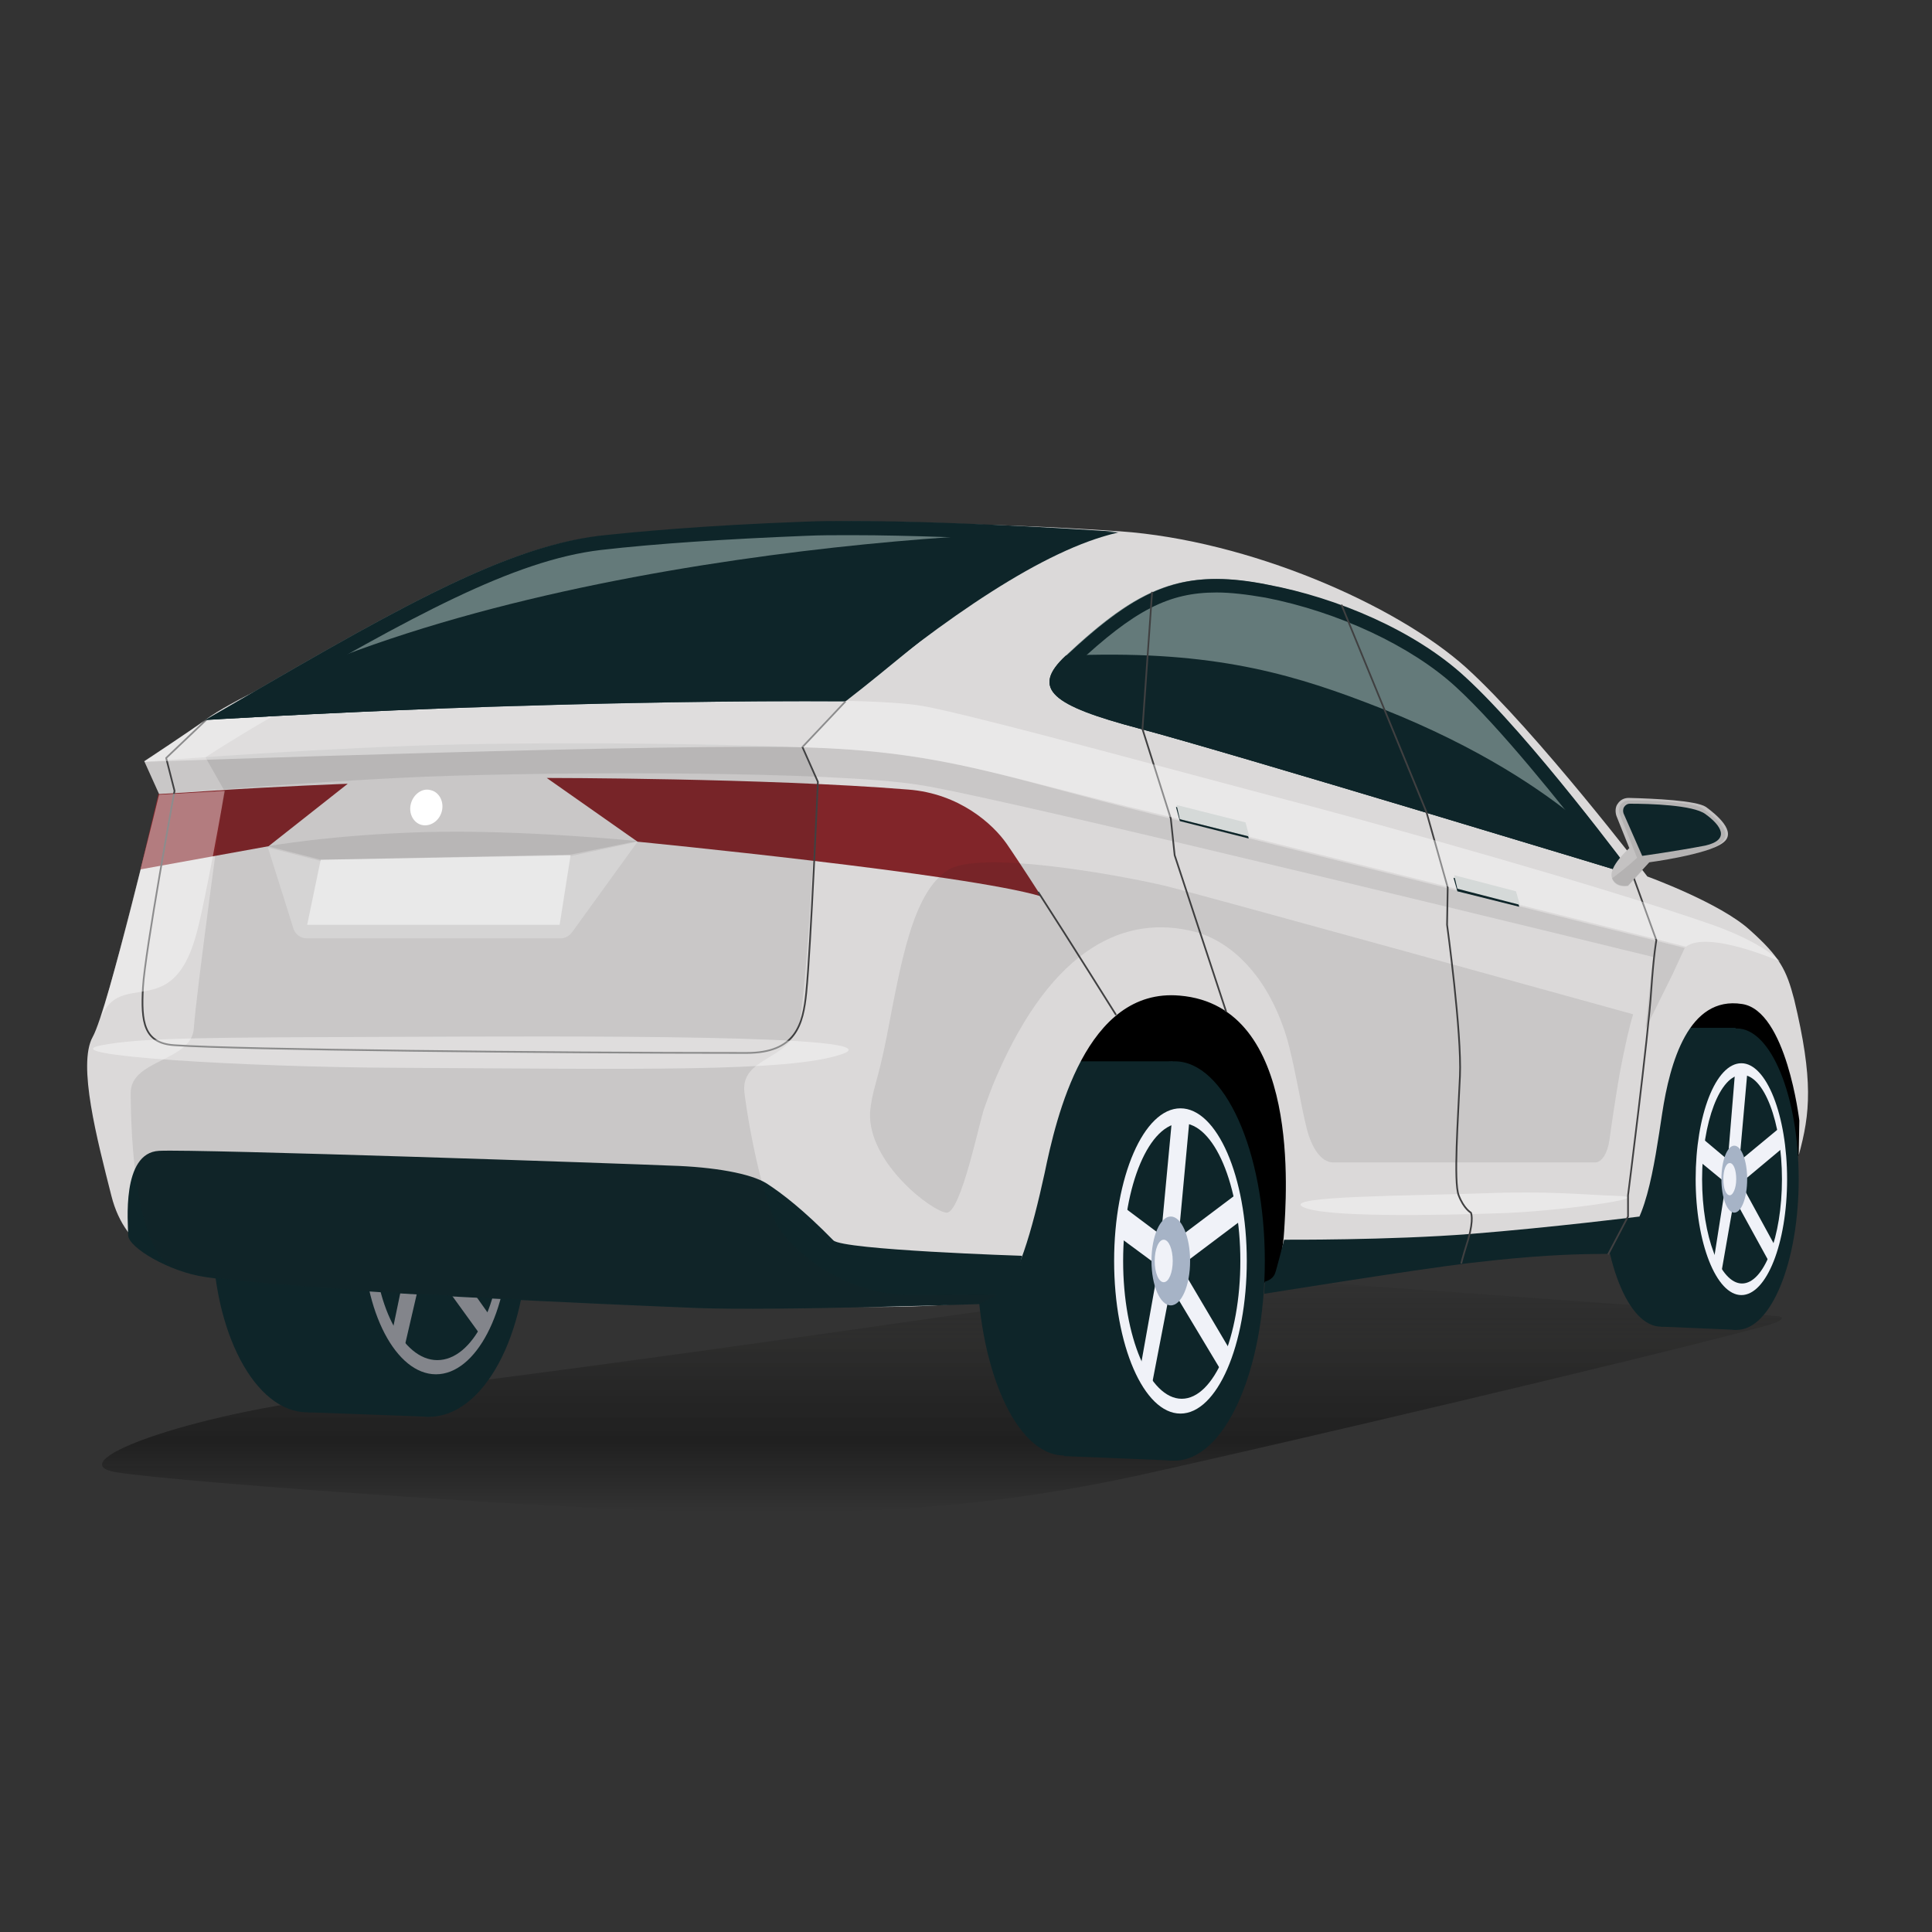
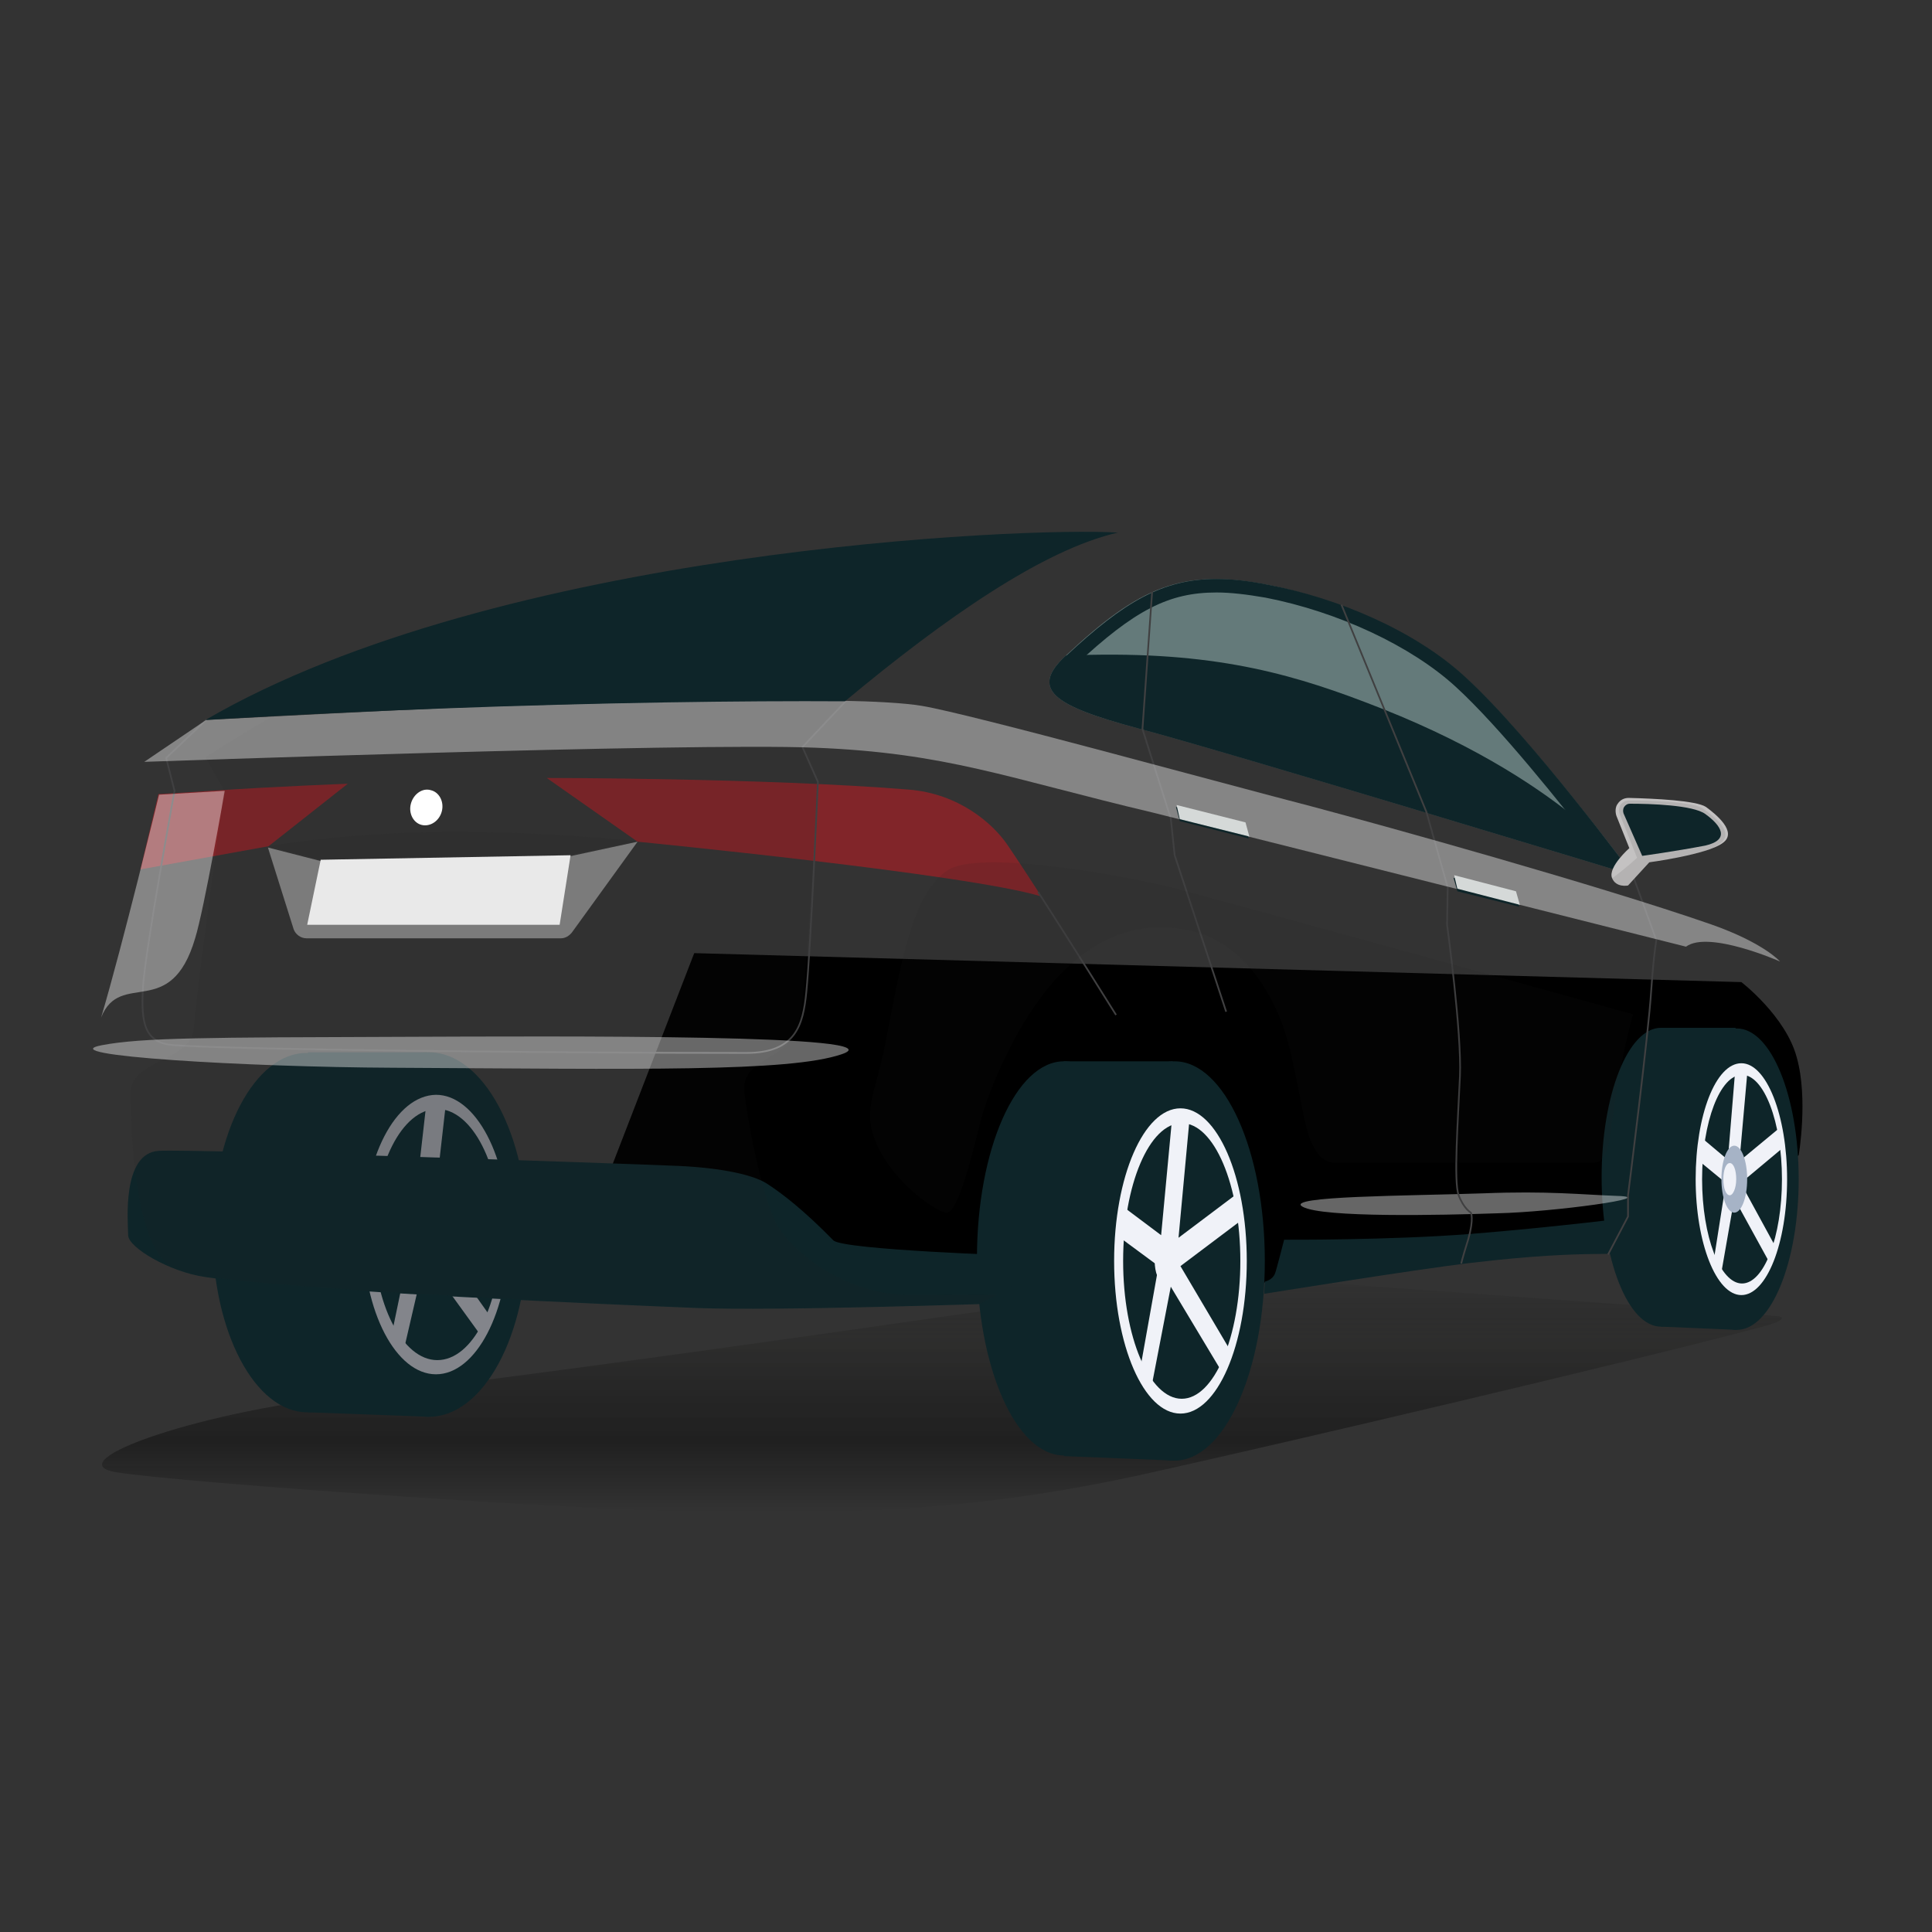
<svg xmlns="http://www.w3.org/2000/svg" version="1.1" id="Calque_1" x="0px" y="0px" viewBox="0 0 300 300" style="enable-background:new 0 0 300 300;" xml:space="preserve">
  <rect x="0" y="0" width="300" height="300" fill="#333333" stroke="none" />
  <style type="text/css">
	.st0{opacity:0.5;fill:url(#SVGID_1_);enable-background:new    ;}
	.st1{fill:#0E2529;}
	.st2{fill:#F0F2F8;}
	.st3{fill:#A6B3C6;}
	.st4{fill:#83858B;}
	.st5{fill:#DBD9D9;}
	.st6{fill:#647A7A;}
	.st7{opacity:0.1;fill:#231F20;enable-background:new    ;}
	.st8{fill:#812529;}
	.st9{fill:#FFFFFF;}
	.st10{opacity:0.4;fill:#FFFFFF;enable-background:new    ;}
	.st11{fill:none;stroke:#404041;stroke-width:0.266;stroke-linejoin:round;stroke-miterlimit:10;}
	.st12{fill-rule:evenodd;clip-rule:evenodd;fill:#0E2529;}
	.st13{fill-rule:evenodd;clip-rule:evenodd;fill:#D5D9D8;}
	.st14{fill:#C4C2C2;}
</style>
  <linearGradient id="SVGID_1_" gradientUnits="userSpaceOnUse" x1="146.259" y1="-476.955" x2="146.259" y2="-440.108" gradientTransform="matrix(1 0 0 -1 0 -242.11)">
    <stop offset="3.345268e-04" style="stop-color:#000000;stop-opacity:0" />
    <stop offset="0.302" style="stop-color:#030303;stop-opacity:0.793" />
    <stop offset="0.526" style="stop-color:#0C0C0C;stop-opacity:0.64" />
    <stop offset="0.724" style="stop-color:#1C1C1A;stop-opacity:0.504" />
    <stop offset="0.73" style="stop-color:#1D1D1B;stop-opacity:0.5" />
    <stop offset="1" style="stop-color:#000000;stop-opacity:0" />
  </linearGradient>
  <path class="st0" d="M276.2,204.4c0.6,0.1,1.3,0.6-2.5,1.6c-20.2,5.4-74.4,18.1-95.1,22.7c-25.1,5.6-43.2,6.2-63.9,6.2  c-20.8,0-87.2-4.7-96.7-6.3c-9.4-1.6,13.5-9.8,38.3-12.1s134-18.4,134-18.4S272.9,204,276.2,204.4z" />
  <g>
    <path d="M279.3,179.4L254,191.6l-56.5,7.5l-42.6,2.1l-66.4-3.3l19.3-49.9l162.6,4.5c0,0,6.9,5.3,8.6,11.7   C280.8,170.6,279.3,179.4,279.3,179.4z" />
    <g>
      <ellipse class="st1" cx="165.2" cy="195.4" rx="13.5" ry="30.6" />
      <polygon class="st1" points="165.2,164.8 182.1,164.8 182.4,226.8 165.2,226.1   " />
      <ellipse class="st1" cx="182.4" cy="195.8" rx="14" ry="31" />
      <ellipse class="st2" cx="183.3" cy="195.8" rx="10.3" ry="23.7" />
      <ellipse class="st1" cx="183.5" cy="195.8" rx="9.1" ry="21.4" />
      <polygon class="st2" points="184.8,172.8 183,192.2 192.3,185.2 193,189.3 183.3,196.6 191.1,209.8 189.9,213.3 181.8,199.8     178.6,216.4 176.9,213.4 179.9,196.6 173.4,191.8 173.9,187 180.3,191.8 182.1,172.6   " />
-       <ellipse class="st3" cx="181.8" cy="195.8" rx="3" ry="6.9" />
      <path class="st2" d="M179.3,195.8c0,1.8,0.6,3.3,1.4,3.3s1.4-1.5,1.4-3.3s-0.6-3.3-1.4-3.3S179.3,194,179.3,195.8z" />
    </g>
    <g>
      <path class="st1" d="M248.7,182.8c0,12.8,4.1,23.2,9.2,23.2c5.1,0,9.2-10.4,9.2-23.2s-4.1-23.2-9.2-23.2    C252.8,159.6,248.7,170,248.7,182.8z" />
      <polygon class="st1" points="257.9,159.6 269.5,159.6 269.7,206.5 257.9,206   " />
      <path class="st1" d="M260.1,183.1c0,12.9,4.3,23.4,9.6,23.4c5.3,0,9.6-10.5,9.6-23.4s-4.3-23.4-9.6-23.4    C264.4,159.6,260.1,170.1,260.1,183.1z" />
      <path class="st2" d="M263.3,183.1c0,9.9,3.2,18,7.1,18s7.1-8,7.1-18c0-9.9-3.2-18-7.1-18C266.4,165.1,263.3,173.2,263.3,183.1z" />
      <path class="st1" d="M264.3,183.1c0,8.9,2.8,16.2,6.2,16.2c3.4,0,6.2-7.2,6.2-16.2c0-8.9-2.8-16.2-6.2-16.2    C267.1,166.9,264.3,174.2,264.3,183.1z" />
      <polygon class="st2" points="271.4,165.7 270.1,180.3 276.5,175 277,178.1 270.3,183.7 275.7,193.6 274.9,196.3 269.3,186.1     267.1,198.7 266,196.4 268,183.7 263.5,180 263.9,176.4 268.3,180.1 269.5,165.5   " />
      <path class="st3" d="M267.3,183.1c0,2.9,0.9,5.2,2,5.2s2-2.3,2-5.2s-0.9-5.2-2-5.2C268.2,177.9,267.3,180.2,267.3,183.1z" />
      <path class="st2" d="M267.6,183.1c0,1.4,0.4,2.5,1,2.5c0.5,0,1-1.1,1-2.5s-0.4-2.5-1-2.5S267.6,181.7,267.6,183.1z" />
    </g>
    <g>
      <path class="st1" d="M33,191.4c0,15.4,6.6,27.9,14.7,27.9s14.7-12.5,14.7-27.9s-6.6-27.9-14.7-27.9C39.6,163.4,33,175.9,33,191.4z    " />
      <polygon class="st1" points="47.8,163.4 66.3,163.4 66.7,220 47.8,219.3   " />
      <path class="st1" d="M51.3,191.7c0,15.6,6.9,28.3,15.3,28.3c8.5,0,15.3-12.7,15.3-28.3s-6.9-28.3-15.3-28.3S51.3,176.1,51.3,191.7    z" />
      <path class="st4" d="M56.4,191.7c0,12,5.1,21.7,11.3,21.7c6.2,0,11.3-9.7,11.3-21.7S73.9,170,67.7,170    C61.4,170.1,56.4,179.8,56.4,191.7z" />
      <path class="st1" d="M58,191.7c0,10.8,4.5,19.5,9.9,19.5c5.5,0,9.9-8.7,9.9-19.5s-4.5-19.5-9.9-19.5C62.4,172.2,58,181,58,191.7z" />
      <polygon class="st4" points="69.3,170.8 67.3,188.4 77.5,182 78.3,185.7 67.7,192.5 76.2,204.5 74.9,207.7 66,195.4 62.5,210.5     60.7,207.8 63.9,192.4 56.8,188.1 57.4,183.6 64.3,188.1 66.3,170.5   " />
      <path class="st3" d="M62.7,191.7c0,3.5,1.5,6.3,3.3,6.3s3.3-2.8,3.3-6.3s-1.5-6.3-3.3-6.3C64.2,185.5,62.7,188.3,62.7,191.7z" />
      <path class="st2" d="M63.2,191.7c0,1.7,0.7,3,1.6,3s1.6-1.3,1.6-3s-0.7-3-1.6-3S63.2,190.1,63.2,191.7z" />
    </g>
-     <path class="st5" d="M279.3,179.4l0.1-5.4c0,0-2-17.1-8.9-18.1c-8.3-1.3-11.2,9.1-12.4,17c-1.2,7.9-2.7,19-7,19.7   c-9.2,1.4-19.7,2.8-29.3,3.7s-24.3,2.8-24.3,2.8s1.6-2.7,1.9-7.9c0.3-5.2,2.8-35-16.2-36.6c-14.6-1.3-19.2,18.9-21,27.6   c-1.9,8.7-4.3,17.4-7.2,19s-17,2.1-28.8,1.5c-11.7-0.6-85-3.9-92.4-4.8c-7.4-0.9-14.3-3.5-16.5-12.2S12,165.3,14.4,161   s10.3-37.7,10.3-37.7l-2.3-5.1c0,0,7-4.6,9.6-6.5c7.9-5.8,36.4-16.5,43.5-20.2c14.4-7.4,16.7-8.8,37.1-9.7   c20.4-0.9,40.9-0.7,61.3,0.7c19.9,1.4,42.8,11.3,53.8,21.2c10.9,9.9,28.1,32.4,28.1,32.4s11.3,4.1,15.9,8.3   c4.7,4.2,5.7,6.2,6.9,10.8C281.6,167.7,281.1,172.9,279.3,179.4z" />
    <path class="st6" d="M253.6,135.9c0,0-63.1-19.2-76.8-22.8c-13.3-3.5-16.9-6.1-11.3-11.3c11.4-10.7,18.1-13.6,31.3-11   c10.7,2.1,22.8,7.2,30.6,14.3C237.6,114.4,253.6,135.9,253.6,135.9z" />
    <path class="st1" d="M176.8,113.1c13.6,3.6,76.8,22.8,76.8,22.8s-15.9-21.5-26.1-30.8c-7.8-7.2-19.9-12.3-30.6-14.3   c-2.9-0.6-5.6-0.9-8-0.9c-8.4,0-14.4,3.6-23.3,11.9C159.9,107,163.5,109.5,176.8,113.1z M167,103.3c9.2-8.6,14.5-11.3,21.9-11.3   c2.2,0,4.7,0.3,7.6,0.8c11.3,2.2,22.6,7.5,29.5,13.8s16.5,18.4,21.9,25.3c-16.4-5-59.6-18-70.5-20.9c-4.5-1.2-7.5-2.2-9.5-3.1   c-2.4-1.1-2.7-1.9-2.7-1.9C165.1,105.9,164.9,105.2,167,103.3z" />
    <g>
      <path class="st1" d="M253.6,135.9c0,0-63.1-19.2-76.8-22.8c-13.3-3.5-16.9-6.1-11.3-11.3c21.4-0.9,33.8,2.4,46.4,7.2    C243.1,120.7,253.6,135.9,253.6,135.9z" />
    </g>
-     <path class="st7" d="M259.8,151.1l1.8-3.9c0,0-60.7-15.3-82.7-20.8c-22.6-5.6-32-9.6-52.4-10.3c-19.7-0.8-46.3-0.9-62.3-0.3   c-21.7,0.8-41.9,2.5-41.9,2.5l2.3,5.1c0,0,20.8-1.9,41.5-2.8c20.7-0.8,63.2-0.9,76.8,1.3c13.5,2.1,113.8,26.7,113.8,26.7l-1.2,11.2   L259.8,151.1z" />
    <g>
      <path class="st8" d="M99,130.7l-14.1-9.9c0,0,33.8,0,56.1,1.8c8,0.6,13.2,5.4,15.3,8.4c0.7,1,2.9,4.3,5.4,8.2    C150.2,135.7,99,130.7,99,130.7z" />
      <path class="st8" d="M54,121.7l-12.3,9.7L21.8,135l2.8-11.7c0,0,2.3-0.1,8.1-0.5C43.2,122.1,54,121.7,54,121.7z" />
    </g>
    <polygon class="st9" points="86.9,143.6 47.7,143.6 49.8,133.5 88.6,132.8  " />
    <path class="st10" d="M230.3,185.3c-11.5,0.4-31.2,0.4-28,2.1c3.2,1.7,21.4,1.3,30.2,1c8.8-0.2,25.5-2.5,18.6-2.7   C245.5,185.5,240.4,184.9,230.3,185.3z" />
-     <path class="st6" d="M31.9,111.8c0,0,15.8-1,37.1-1.8c24-0.9,46.3-1.2,62.2-1.1c13.7-10.5,30.4-27,42.5-26.2c0,0-31.1-2.3-48.7-1.6   c-16.3,0.6-26.5,1.6-32.1,2.2C77.5,85.1,59.7,95.6,31.9,111.8z" />
-     <path class="st1" d="M31.9,111.8c0,0,15.8-1,37.1-1.8c19.9-0.7,38.7-1.1,53.7-1.1c3,0,5.9,0,8.6,0C144.7,98.6,161,82.7,173,82.6   c0.3,0,0.5,0,0.8,0c0,0-23.9-1.7-41.6-1.7c-2.5,0-4.9,0-7.1,0.1c-16.3,0.6-26.5,1.6-32.1,2.2C77.5,85.1,59.7,95.6,31.9,111.8z    M69,107.9c-11.6,0.4-21.6,0.9-28.3,1.3c23.1-13.4,39-22.2,52.6-23.8c8.7-1,19.5-1.7,31.9-2.2c2.1-0.1,4.4-0.1,7-0.1   c9.3,0,20.5,0.5,28.9,0.9c-7.2,3.8-14.9,10-22.3,16.2c-2.8,2.3-5.5,4.5-8.2,6.6c-2.5,0-5.1,0-7.9,0   C107.2,106.8,88.1,107.2,69,107.9z" />
    <path class="st10" d="M99,130.7l-10.2,14.1c-0.4,0.5-1,0.9-1.7,0.9H47.6c-0.9,0-1.7-0.6-2-1.4l-4-12.7l8.2,2.1l38.5-0.7L99,130.7z" />
    <path class="st7" d="M49.8,133.5l-8.2-2.1c0,0,10-1.8,24.6-2.2s32.8,1.4,32.8,1.4l-10.4,2.1L49.8,133.5z" />
    <g>
      <path class="st1" d="M155.1,202.4c1.7-2,2.9-4.1,3.6-7.4c0,0-27.8-0.9-29.3-2.4c-4.7-4.8-8-7.3-10.3-8.8    c-2.5-1.6-8.3-2.6-14.9-2.8c-6.7-0.3-73.7-2.6-79.5-2.3c-5.9,0.3-4.8,11.3-4.8,13.1c0,1.9,6.4,5.7,12,6.5    c15.8,2.3,64,4.3,76.2,4.8S155.1,202.4,155.1,202.4z" />
      <path class="st1" d="M254.6,188.9c0,0-13.6,1.7-26.2,2.7c-12.7,1-29,0.9-29,0.9s-1.2,4.7-1.4,5.2c-0.4,1.1-1.6,1.3-1.6,1.3    l-0.1,1.9c0,0,23.6-3.8,32.1-4.8c19.4-2.3,23-0.7,24.2-2C253.9,192.9,254.6,188.9,254.6,188.9z" />
    </g>
    <g>
      <path class="st11" d="M173.3,157.6c0,0-7-11.2-12.1-19.1" />
      <path class="st11" d="M131.3,108.9l-6.7,7.1l2.4,5.4c0,0-1.1,25.7-1.8,32.7c-0.5,5-1.6,9.4-9.3,9.4c-30.9,0-78.7-0.5-88.8-1.2    c-4.8-0.3-5.2-3.6-4.9-9s4.9-30.5,4.9-30.5l-1.3-5.1l6.3-6" />
      <polyline class="st11" points="178.9,91.9 177.4,113.2 181.8,127.1 182.4,132.8 190.4,157.1   " />
      <path class="st11" d="M249.7,194.8l3.1-5.9v-3.3c0,0,3.2-25.2,3.6-31.8c0.4-5.8,0.8-7.8,0.8-7.8l-3.7-10.2" />
      <path class="st11" d="M208.3,93.9l13.2,32.2l3.3,11.7l-0.1,5.8c0,0,2.3,16.8,2,23.5s-1,16.4-0.2,18.5s1.9,2.7,1.9,2.7    s0.5,0.9-0.4,4.1c-1,3.2-1.1,3.8-1.1,3.8" />
    </g>
    <path class="st7" d="M137.7,160.9c2.2-11.4,4-22.3,9.5-25.8c4.8-3.1,25.7,0.6,33.5,2.4c3.6,0.8,72.9,20,72.9,20s-0.7,1.9-2.1,9.2   c-0.5,2.9-1.2,7.4-1.6,10.4c-0.3,2-1.2,3.4-2.2,3.4h-40.8c-1.7-0.1-3.2-2.1-4-5.3c-0.9-3.5-2-10.6-3.2-14.4   c-2.9-9.3-8.5-14.6-14.1-16.1c-10.8-2.8-22.1,2.3-30.8,22.3c-0.8,1.8-1.4,3.5-2,5.2c-0.8,2.3-3.6,16.1-5.8,16.1   c-2.2-0.1-12.2-7.7-11.9-15.5C135.4,169.2,136.3,168.1,137.7,160.9z" />
    <path class="st10" d="M24.7,123.4l10.2-0.6c0,0-3.2,18.4-4.6,22.9c-3.8,12.9-11.6,4.8-14.6,12.3C19,146.9,24.7,123.4,24.7,123.4z" />
    <path class="st7" d="M30.1,159.7c0.3-5.1,4.7-37,4.7-37l-2.9-5.1c0,0,3.9-2.6,10.3-6.3c6.6-0.4,16-0.8,26.8-1.2   c24-0.9,46.3-1.2,62.2-1.1c-3.3,3.1-6.7,7.1-6.7,7.1l2.4,5.4c0,0-1.5,31.6-2.8,37.4c-1.3,5.9-9.2,5.1-8.5,10.8s3,17.5,5.5,21.2   s10.3,10.3,20.7,10.2c10.4-0.1,13,0,13,0l-2.5,1.3c-8.4,0.3-34.1,1.1-44.3,0.6c-12.2-0.5-60.4-2.5-76.2-4.8   c-1.7-0.3-3.5-0.8-5.2-1.5c-5.5-3.2-6.3-19.7-6.3-27.1C20.4,164.5,29.7,164.8,30.1,159.7z" />
    <path class="st9" d="M63.8,124.8c-0.4,1.5,0.4,3,1.7,3.3s2.7-0.6,3.1-2.1s-0.4-3-1.7-3.3C65.6,122.3,64.2,123.3,63.8,124.8z" />
    <path class="st10" d="M61.8,161c-29.4,0.1-39.7,0.1-46,1.3c-8.2,1.6,22.7,3.4,45.2,3.5c38.3,0.2,61.5,0.7,69.7-2.1   C139.9,160.6,87.6,160.9,61.8,161z" />
    <path class="st10" d="M126.5,116.1c-19.7-0.8-104.1,2.2-104.1,2.2l9.6-6.5c0,0,37.1-2,46.7-2.2c13.2-0.3,53.5-1.8,64.4,0   c7.4,1.2,47.3,12.2,60.5,15.6c12,3.2,44.4,12.2,62,18.3c8.3,2.9,10.8,5.8,10.8,5.8s-11.1-4.9-14.6-2.3c0,0-60.7-15.3-82.7-20.8   C156.3,120.8,147,116.9,126.5,116.1z" />
    <g>
      <polygon class="st12" points="183.2,127.5 193.9,130.2 193.4,128.1 182.6,125.3   " />
      <polygon class="st13" points="183.2,127.2 194,129.9 193.4,127.7 182.7,125   " />
    </g>
    <g>
      <polygon class="st12" points="226.3,138.4 235.9,140.8 235.4,138.7 225.7,136.3   " />
      <polygon class="st13" points="226.3,138 236,140.5 235.4,138.4 225.8,135.9   " />
    </g>
    <path class="st14" d="M251,126.7c-0.2-0.6-0.2-1.4,0.2-1.9c0.4-0.6,1-0.9,1.7-0.9c4,0.1,10.5,0.4,12,1.4c1.5,1.1,5,3.9,2.6,5.6   c-2.4,1.8-11.4,3-11.4,3l-3.3,3.6c0,0-1.9,0.4-2.5-1.2c-0.6-1.7,2.7-4.6,2.7-4.6L251,126.7z" />
    <path class="st7" d="M251.5,126.4c-0.2-0.5-0.1-1,0.1-1.4c0.3-0.4,0.8-0.7,1.3-0.7c3.5,0,10.1,0.2,11.6,1.3c1.5,1.1,5,3.6,2.6,5.4   c-2.4,1.8-11,3-11,3l-3.3,3.6c0,0-1.9,0.4-2.5-1.2c2.2-1.6,3.9-3.2,3.9-3.2L251.5,126.4z" />
    <path class="st1" d="M255,132.9l-2.9-6.6c-0.1-0.3-0.1-0.7,0.1-1c0.2-0.3,0.5-0.5,0.9-0.5c3.1,0,9.8,0.2,11.7,1.6   c2.5,1.8,3.9,4,0,4.9C260.1,132.2,255,132.9,255,132.9z" />
    <path class="st1" d="M31.9,111.8c0,0,15.8-1,37.1-1.8c24-0.9,46.3-1.2,62.2-1.1c15.6-13,30.9-23.6,42.4-26.2   C158.9,81.8,77.4,85.3,31.9,111.8z" />
  </g>
</svg>